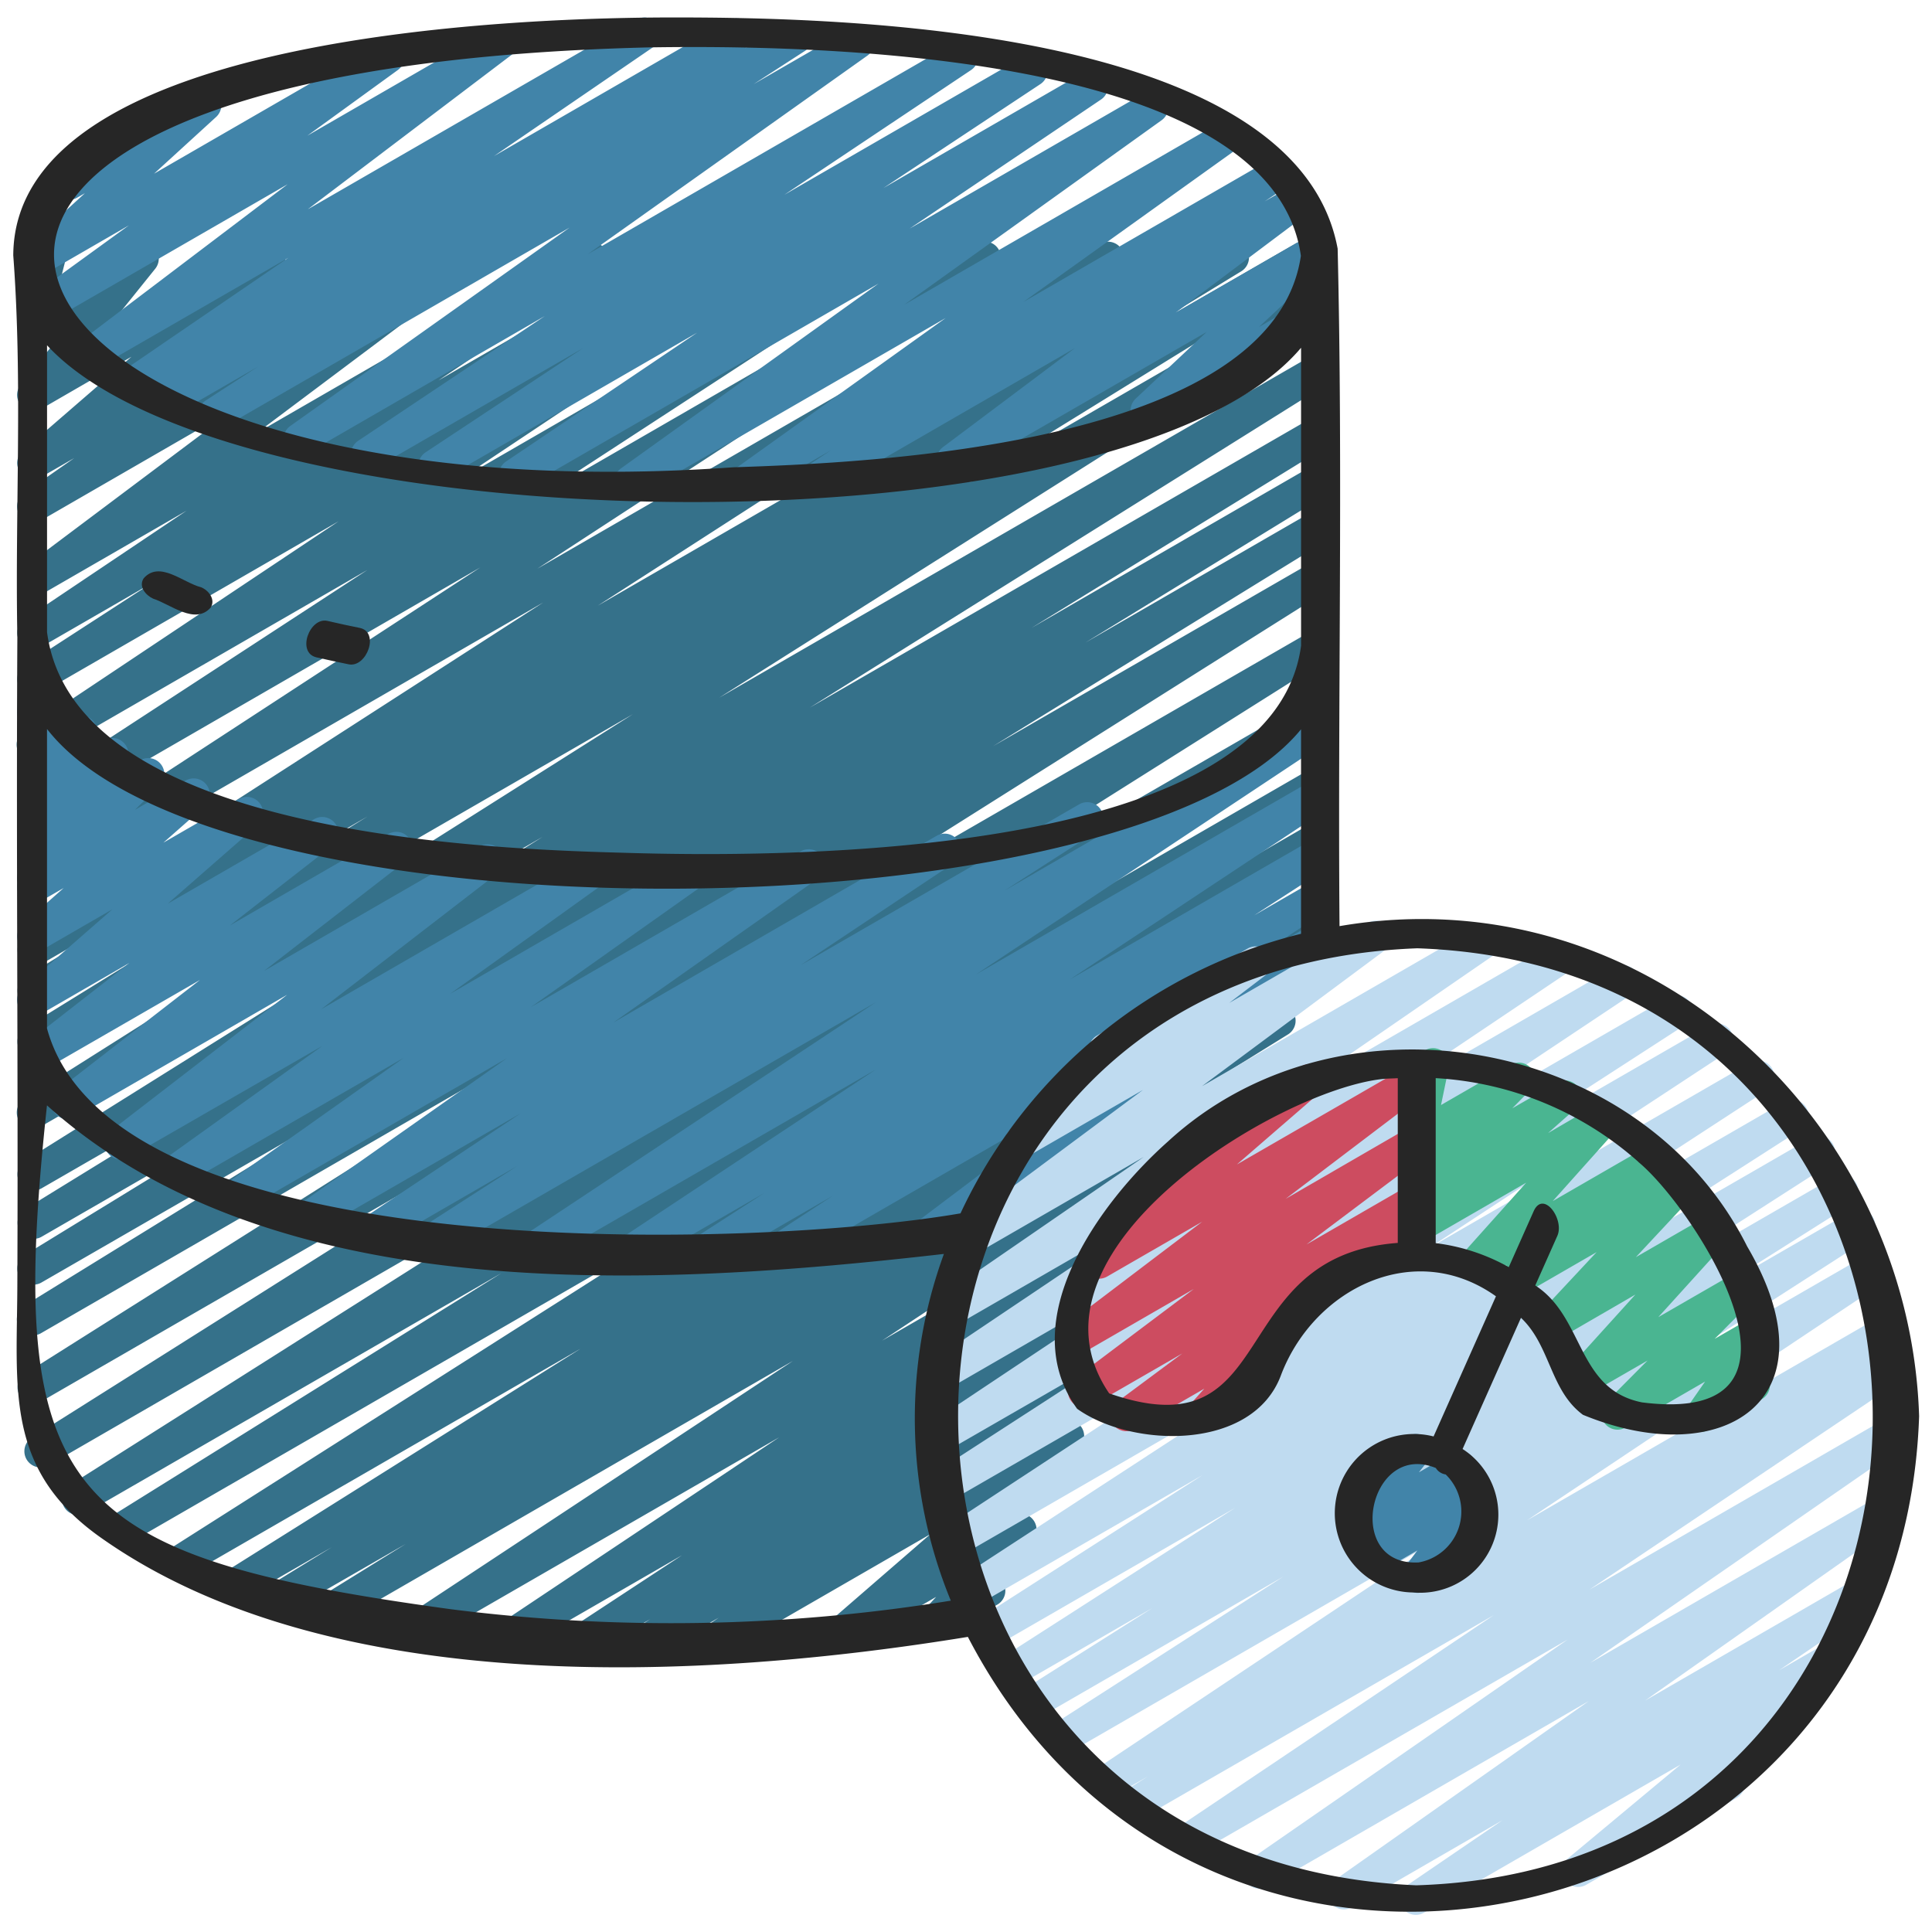
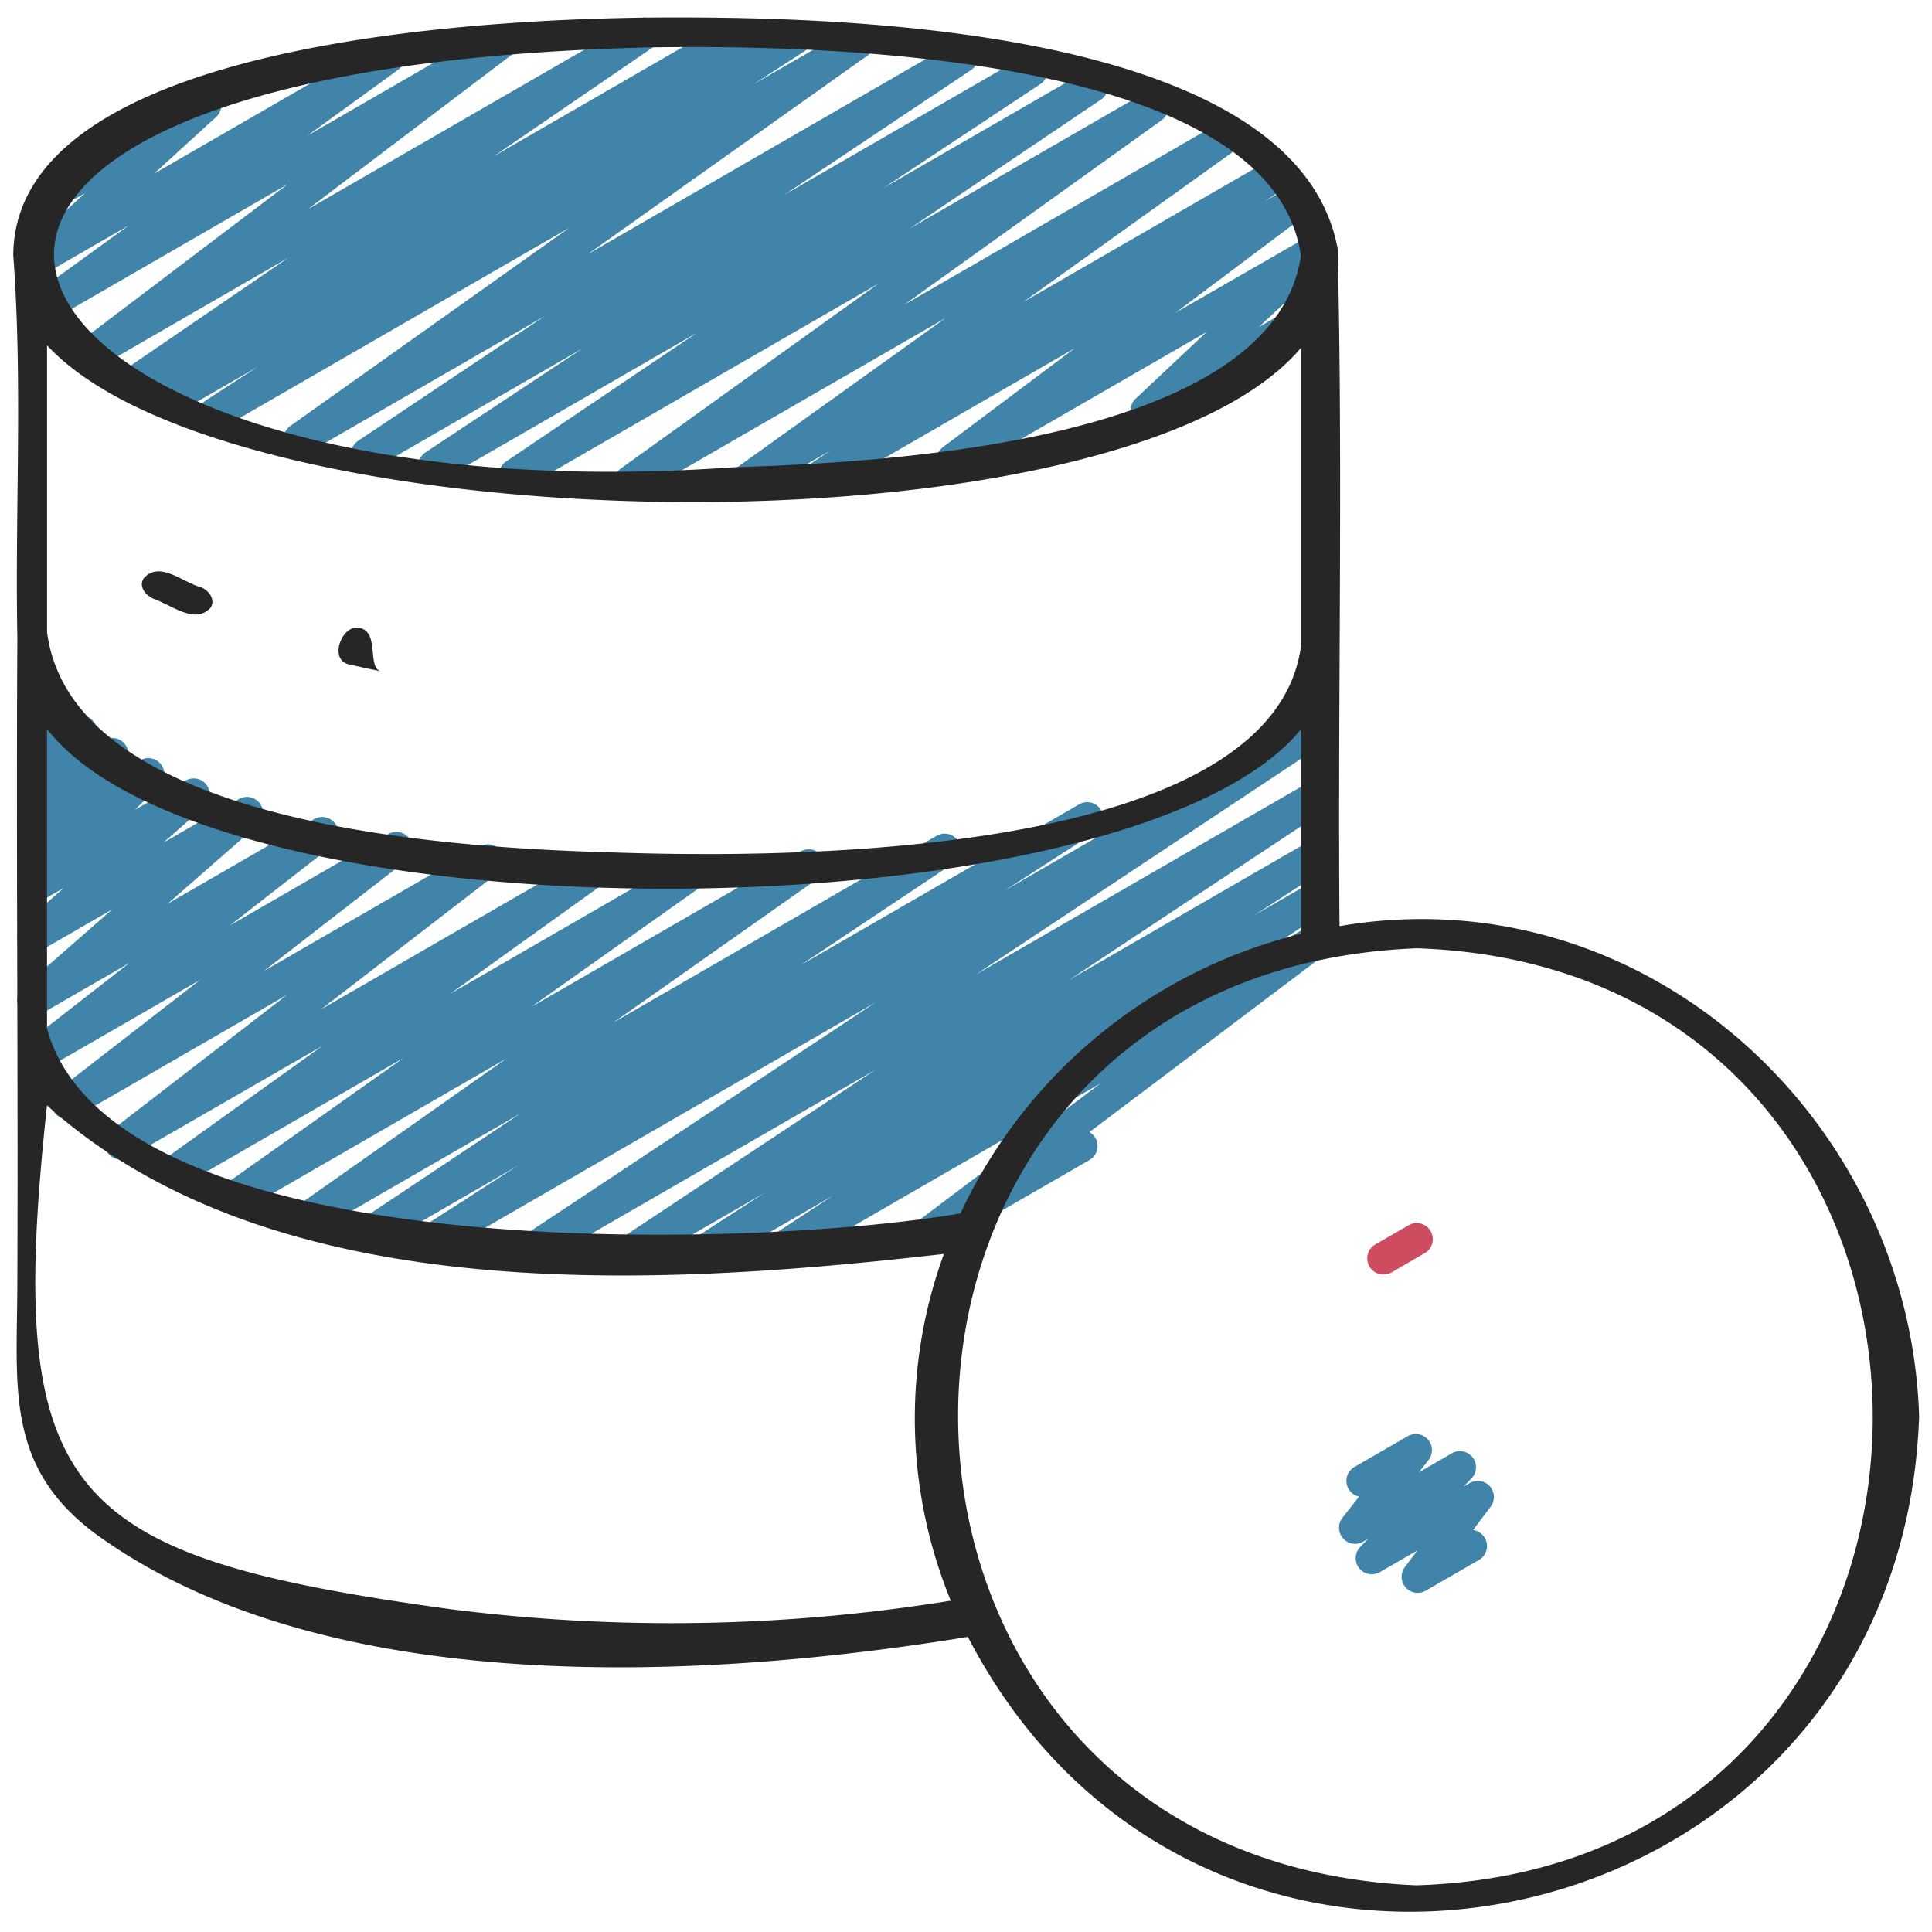
<svg xmlns="http://www.w3.org/2000/svg" id="Icons" viewBox="0 0 60 60" width="512" height="512">
-   <path d="M20.08,51.457a.5.5,0,0,1-.274-.918l.384-.253-1.8,1.041a.5.5,0,0,1-.525-.85L21.18,48.3,16.2,51.174a.5.5,0,0,1-.527-.849l8.525-5.688L13.435,50.848a.5.5,0,0,1-.526-.85l11.715-7.733-13.979,8.07a.5.5,0,0,1-.514-.857L12.6,47.949,9.1,49.964a.5.5,0,0,1-.511-.859l1.714-1.055-2.6,1.5a.5.5,0,0,1-.516-.857L18.038,41.88,5.9,48.886a.5.5,0,0,1-.518-.855l15.481-9.839L3.987,47.937a.5.5,0,0,1-.514-.858l12.1-7.541-12.9,7.447a.5.5,0,0,1-.518-.855L20.074,34.783,1.519,45.5A.5.5,0,0,1,1,44.64L18.958,33.319,1.28,43.525a.5.5,0,0,1-.516-.855L19.069,31.124,1.28,41.4a.5.5,0,0,1-.512-.859l10.393-6.407L1.28,39.834a.5.5,0,0,1-.511-.859l7.51-4.6-7,4.041a.5.5,0,0,1-.511-.858l9.219-5.67L1.28,36.911a.5.5,0,0,1-.515-.856L16.85,25.99,1.28,34.979a.5.5,0,0,1-.517-.856L19.656,22.179,1.28,32.788a.5.5,0,0,1-.512-.858L11.41,25.358,1.28,31.207a.5.5,0,0,1-.51-.859l3.244-1.984L1.28,29.942a.5.5,0,0,1-.52-.852L16.87,18.711l-15.59,9a.5.5,0,0,1-.523-.852l14.158-9.236L1.28,25.5a.5.5,0,0,1-.523-.851L11.411,17.7,1.28,23.55A.5.5,0,0,1,.753,22.7l9.763-6.511L1.28,21.522a.5.5,0,0,1-.522-.852l3.9-2.528L1.28,20.092a.5.5,0,0,1-.528-.848L5.794,15.86,1.28,18.466a.5.5,0,0,1-.55-.833l6.69-5.019L1.28,16.159a.5.5,0,0,1-.536-.843l1.561-1.09-1.025.59a.5.5,0,0,1-.577-.81L4.082,11.08,1.28,12.7a.5.5,0,0,1-.639-.746L2.373,9.793l-1.093.631a.5.5,0,0,1-.734-.556L.824,8.774A.488.488,0,0,1,.6,8.568.5.5,0,0,1,.78,7.886l.5-.289a.5.5,0,0,1,.735.555l-.207.813L4.182,7.6a.5.5,0,0,1,.639.746L3.089,10.5,8.125,7.592A.5.5,0,0,1,8.7,8.4L5.325,11.326,11.8,7.589a.5.5,0,0,1,.536.843L10.773,9.523l3.355-1.936a.5.5,0,0,1,.55.833L7.986,13.439,18.129,7.584a.5.5,0,0,1,.528.848l-5.041,3.383,7.332-4.233a.5.5,0,0,1,.523.853l-3.909,2.533L23.431,7.58a.5.5,0,0,1,.527.849L14.192,14.94,26.946,7.578a.5.5,0,0,1,.524.852L16.821,15.369l13.5-7.794a.5.5,0,0,1,.524.852L16.69,17.66,34.163,7.572a.5.5,0,0,1,.521.853L18.569,18.807,38.032,7.569a.5.5,0,0,1,.511.86l-3.237,1.978,4.92-2.84a.5.5,0,0,1,.512.859L30.093,15,40.72,8.863a.5.5,0,0,1,.517.856l-18.9,11.948L40.721,11.054a.5.5,0,0,1,.515.856L25.151,21.975l15.57-8.989a.5.5,0,0,1,.511.859l-9.2,5.657,8.688-5.016a.5.5,0,0,1,.511.86l-7.523,4.611,7.013-4.049a.5.5,0,0,1,.512.859L30.841,23.173l9.881-5.7a.5.5,0,0,1,.516.855L22.933,29.87,40.722,19.6a.5.5,0,0,1,.516.855L23.275,31.779,40.723,21.707a.5.5,0,0,1,.517.856L23.326,33.907l17.4-10.044a.5.5,0,0,1,.514.858L29.124,32.27l11.6-6.7a.5.5,0,0,1,.518.855l-15.47,9.832,14.952-8.633a.5.5,0,0,1,.515.856L30.386,35.3l9.99-5.768a.5.5,0,0,1,.512.859l-1.73,1.065.337-.194a.5.5,0,0,1,.514.857l-2.453,1.522,1.029-.594a.5.5,0,0,1,.525.849L27.392,41.636l9.659-5.576a.5.5,0,0,1,.527.848L29.052,42.6l6.612-3.818a.5.5,0,0,1,.524.851l-3.311,2.177,1.764-1.019a.5.5,0,0,1,.524.851l-1.158.761a.511.511,0,0,1,.452.234.5.5,0,0,1-.144.679L33.16,44.1a.54.54,0,0,1,.417.21.5.5,0,0,1-.08.668l-3.134,2.716,1.075-.62a.5.5,0,0,1,.618.773L31,48.984a.485.485,0,0,1,.155.166.5.5,0,0,1-.182.683l-1.7.981a.5.5,0,0,1-.617-.772l.417-.449-2.736,1.579a.5.5,0,0,1-.577-.811l3.134-2.716-6.482,3.741a.5.5,0,0,1-.53-.847l.439-.3L20.33,51.39A.494.494,0,0,1,20.08,51.457Z" fill="#35718a" />
  <path d="M19.58,15.45a.5.5,0,0,1-.292-.906l7.994-5.736L16.246,15.179a.5.5,0,0,1-.529-.848l5.934-4-7.894,4.558a.5.5,0,0,1-.527-.85L18.1,10.816l-6.453,3.725a.5.5,0,0,1-.527-.849l5.8-3.877L9.548,14.074a.5.5,0,0,1-.539-.84l8.68-6.166L6.926,13.282A.5.5,0,0,1,6.4,12.43l1.612-1.043-2.39,1.379a.5.5,0,0,1-.521-.854l.032-.019-.6.346A.5.5,0,0,1,4,11.394L8.956,8.005,3.141,11.361a.5.5,0,0,1-.552-.831L8.933,5.722,1.723,9.884a.5.5,0,0,1-.544-.837L4,7l-2.7,1.56a.5.5,0,0,1-.587-.8L2.637,6l-.242.14a.5.5,0,0,1-.5-.866L6.131,2.827a.5.5,0,0,1,.587.8L4.784,5.394l7.032-4.06a.5.5,0,0,1,.544.837L9.545,4.214,15.352.861a.5.5,0,0,1,.551.831L9.559,6.5,19.763.611a.5.5,0,0,1,.532.846l-4.953,3.39,7.3-4.215a.5.5,0,0,1,.52.853l-.031.02,1.352-.78a.5.5,0,0,1,.522.852l-1.6,1.036L26.4.886a.5.5,0,0,1,.54.84L18.256,7.893,29.632,1.325a.5.5,0,0,1,.527.849l-5.8,3.875,7.426-4.287a.494.494,0,0,1,.675.17.5.5,0,0,1-.149.679L27.435,5.84l6.213-3.587a.5.5,0,0,1,.53.848L28.248,7.1l7.286-4.206a.5.5,0,0,1,.542.839L28.082,9.464,37.718,3.9a.5.5,0,0,1,.541.839L31.78,9.379,39.331,5.02a.5.5,0,0,1,.526.849l-.578.383.783-.451a.5.5,0,0,1,.549.832l-4.1,3.077L40.7,7.3a.5.5,0,0,1,.593.8L39.1,10.154l.507-.293a.5.5,0,0,1,.5.866l-4.236,2.446a.5.5,0,0,1-.593-.8l2.195-2.063-7.643,4.411a.5.5,0,0,1-.55-.832l4.1-3.076-7.631,4.406a.5.5,0,0,1-.526-.85l.581-.385-2.372,1.369a.5.5,0,0,1-.541-.838l6.478-4.639-9.533,5.5A.491.491,0,0,1,19.58,15.45Z" fill="#4184a9" />
  <path d="M40.881,21.356a.5.5,0,0,1-.25-.933l.09-.052a.5.5,0,0,1,.5.867l-.09.052A.5.5,0,0,1,40.881,21.356Z" fill="#4184a9" />
  <path d="M21.7,39.46a.5.5,0,0,1-.271-.92l2.305-1.488L19.7,39.381a.5.5,0,0,1-.526-.85L27.2,33.214l-10.41,6.01a.5.5,0,0,1-.526-.85l10.933-7.246L13.748,38.891a.5.5,0,0,1-.52-.854l2.836-1.825L11.935,38.6a.5.5,0,0,1-.528-.849l4.76-3.174-6.235,3.6a.5.5,0,0,1-.538-.842l6.347-4.47-8.09,4.67a.5.5,0,0,1-.539-.841l5.428-3.843L5.7,36.8a.5.5,0,0,1-.541-.839l4.855-3.481L4,35.945a.5.5,0,0,1-.556-.828l5.475-4.224L2.354,34.685a.5.5,0,0,1-.557-.829l4.415-3.424L1.4,33.207a.5.5,0,0,1-.557-.827l3.172-2.473L1.28,31.487A.5.5,0,0,1,.7,30.679L3.489,28.24,1.28,29.516A.5.5,0,0,1,.7,28.709l1.276-1.13-.695.4a.5.5,0,0,1-.6-.789l.763-.75-.163.094a.5.5,0,0,1-.619-.769l.4-.434a.471.471,0,0,1-.4-.161.5.5,0,0,1-.04-.625l.335-.478a.476.476,0,0,1-.24-.105.5.5,0,0,1-.161-.544l.276-.848a.386.386,0,0,1-.06-.032.5.5,0,0,1-.24-.45l.053-1.143a.456.456,0,0,1,.191-.566l.063-.037a.5.5,0,0,1,.754.453l-.022.479a.537.537,0,0,1,.362.11.5.5,0,0,1,.161.544l-.183.559.356-.2a.5.5,0,0,1,.659.72l-.188.268.5-.29a.5.5,0,0,1,.619.77l-.273.3.77-.445a.5.5,0,0,1,.6.79l-.765.751,1.578-.911a.5.5,0,0,1,.581.807L5.074,26.17l2.347-1.355A.5.5,0,0,1,8,25.624L5.209,28.065l4.542-2.622a.5.5,0,0,1,.558.828l-3.17,2.471L12.06,25.9a.5.5,0,0,1,.556.828L8.2,30.153l6.7-3.865a.5.5,0,0,1,.556.828L9.977,31.342l8.319-4.8a.5.5,0,0,1,.541.839l-4.858,3.483,7.4-4.272a.5.5,0,0,1,.539.841l-5.427,3.842,8.364-4.828a.5.5,0,0,1,.539.842L19.05,31.755l10.041-5.8a.5.5,0,0,1,.527.849l-4.756,3.171,8.65-4.994a.5.5,0,0,1,.52.854l-2.827,1.819,9.518-5.5a.5.5,0,0,1,.526.85L30.31,30.262l10.416-6.013a.5.5,0,0,1,.674.169.5.5,0,0,1-.148.681l-8.023,5.317,7.5-4.329a.5.5,0,0,1,.521.852l-2.3,1.488L40.729,27.4a.5.5,0,0,1,.525.851l-2.025,1.327,1.5-.867a.5.5,0,0,1,.551.832l-7.446,5.615a.5.5,0,0,1,.185.185.5.5,0,0,1-.183.682L28.9,38.873a.5.5,0,0,1-.55-.832l5.825-4.394-9.82,5.67a.5.5,0,0,1-.525-.85l2.027-1.328-3.9,2.254A.5.5,0,0,1,21.7,39.46Z" fill="#4184a9" />
-   <path d="M43.972,59.469a.5.5,0,0,1-.283-.913l2.97-2.026-4.671,2.7a.5.5,0,0,1-.538-.842l7.892-5.56-9.978,5.761a.5.5,0,0,1-.535-.844l9.856-6.827L37.121,57.591a.5.5,0,0,1-.529-.848l9.8-6.584L35.405,56.5a.5.5,0,0,1-.515-.856l.755-.474-1.113.641a.5.5,0,0,1-.527-.848l11.106-7.409L33.146,54.464a.5.5,0,0,1-.521-.854l7.23-4.647-7.616,4.4a.5.5,0,0,1-.517-.855l4.071-2.572-4.228,2.44a.5.5,0,0,1-.52-.853l7.313-4.695-7.49,4.324a.5.5,0,0,1-.519-.853l7-4.49-7.044,4.066a.5.5,0,0,1-.524-.851l9.05-5.9L29.8,48.338a.5.5,0,0,1-.525-.851l9.245-6.071-9.069,5.235a.5.5,0,0,1-.521-.852l6.487-4.2L29.3,45.124a.5.5,0,0,1-.528-.849L37.2,38.658,29.336,43.2a.5.5,0,0,1-.529-.847l7.2-4.838-6.37,3.677a.5.5,0,0,1-.534-.844l6.418-4.418-5.188,2.995a.5.5,0,0,1-.548-.834l5.708-4.241-3.529,2.037a.5.5,0,0,1-.554-.83l2.658-2.032a.5.5,0,0,1,0-.866l4.677-2.7a.5.5,0,0,1,.554.83l-1.124.858,4.314-2.49a.5.5,0,0,1,.548.834l-5.707,4.241,8.609-4.97a.5.5,0,0,1,.534.844l-6.415,4.416,8.19-4.728a.5.5,0,0,1,.529.848l-7.2,4.838,8.567-4.945a.5.5,0,0,1,.527.849L42.242,36.5l9.582-5.532a.5.5,0,0,1,.522.852l-6.491,4.2,7.215-4.165a.5.5,0,0,1,.525.851l-9.246,6.072,10.007-5.777a.5.5,0,0,1,.524.851l-9.051,5.9,9.6-5.542a.5.5,0,0,1,.519.853l-7,4.489,7.3-4.216a.5.5,0,0,1,.52.853l-7.3,4.687,7.5-4.328a.5.5,0,0,1,.517.855l-4.094,2.587,4.1-2.366a.5.5,0,0,1,.521.853l-7.218,4.64,7.2-4.155a.5.5,0,0,1,.528.848l-11.1,7.406,11.048-6.378a.5.5,0,0,1,.515.856l-.784.492.429-.247a.5.5,0,0,1,.529.848l-9.8,6.582,9.35-5.4a.5.5,0,0,1,.535.843l-9.855,6.828,9.058-5.23a.5.5,0,0,1,.538.842l-7.894,5.561,6.6-3.813a.5.5,0,0,1,.533.846l-2.972,2.026,1.475-.851a.5.5,0,0,1,.57.817l-3.682,3.07a.506.506,0,0,1,.5.246.5.5,0,0,1-.182.683l-4.677,2.7a.5.5,0,0,1-.57-.816L52.193,54.8l-7.971,4.6A.5.5,0,0,1,43.972,59.469Z" fill="#bfdbf0" />
  <path d="M42.963,39.58a.5.5,0,0,1-.25-.934l1.033-.595a.5.5,0,1,1,.5.867l-1.033.6A.5.5,0,0,1,42.963,39.58Z" fill="#cd4c60" />
-   <path d="M37.315,44.47a.5.5,0,0,1-.372-.834l.458-.51-2.175,1.256a.5.5,0,0,1-.548-.834l2.039-1.515-2.8,1.616a.5.5,0,0,1-.551-.832l3.708-2.787L33.54,42.071a.5.5,0,0,1-.553-.831l4.35-3.3L34.38,39.646a.5.5,0,0,1-.577-.81l2.852-2.473a.5.5,0,0,1-.248-.932l4.013-2.318a.5.5,0,0,1,.577.811l-2.585,2.24L43.723,33.1a.5.5,0,0,1,.552.831l-4.348,3.3,3.8-2.2a.5.5,0,0,1,.551.832l-3.707,2.786,3.165-1.827a.5.5,0,0,1,.548.834l-4.116,3.057a.5.5,0,0,1,.078.738L39.219,42.6a.5.5,0,0,1-.016.856l-1.638.945A.49.49,0,0,1,37.315,44.47Z" fill="#cd4c60" />
-   <path d="M52.823,44.468a.5.5,0,0,1-.41-.785l.54-.777-2.479,1.432a.5.5,0,0,1-.6-.786l1.292-1.3-1.917,1.106a.5.5,0,0,1-.621-.768l2.16-2.386L48.4,41.588a.5.5,0,0,1-.616-.775l1.8-1.927-2.465,1.423a.5.5,0,0,1-.571-.816l.261-.22-.79.456a.5.5,0,0,1-.622-.765l2-2.234-3.114,1.8a.5.5,0,0,1-.581-.806l.86-.762-.279.16a.5.5,0,0,1-.606-.783l.564-.574a.5.5,0,0,1-.7-.557l.3-1.424a.494.494,0,0,1-.238-.21.5.5,0,0,1,.181-.683l.469-.272a.5.5,0,0,1,.74.534l-.241,1.165,2.164-1.249a.5.5,0,0,1,.607.784l-.558.567,1.39-.8a.5.5,0,0,1,.581.807l-.86.762L49.6,34.3a.5.5,0,0,1,.622.765l-2,2.236,3.016-1.741a.5.5,0,0,1,.571.815l-.261.22.439-.253a.5.5,0,0,1,.615.774l-1.8,1.927,2.236-1.291a.5.5,0,0,1,.621.769L51.5,40.905,53.938,39.5a.5.5,0,0,1,.6.786L53.25,41.58l1.144-.66a.5.5,0,0,1,.66.718l-.614.882a.484.484,0,0,1,.459.249.5.5,0,0,1-.182.682l-1.644.949A.49.49,0,0,1,52.823,44.468Z" fill="#4ab591" />
  <path d="M44.028,49.468a.5.5,0,0,1-.4-.8l.39-.517-1.165.672a.5.5,0,0,1-.61-.78l.248-.256-.156.09a.5.5,0,0,1-.644-.741l.516-.658a.5.5,0,0,1-.143-.921l1.658-.956a.5.5,0,0,1,.643.741l-.3.382,1.026-.592a.5.5,0,0,1,.609.78l-.246.254.19-.109a.5.5,0,0,1,.65.733l-.548.727a.5.5,0,0,1,.186.928l-1.656.956A.49.49,0,0,1,44.028,49.468Z" fill="#4184a9" />
  <path d="M.539,19.8c-.038,6.545.027,13.324,0,19.95,0,3.338-.438,5.867,2.6,8.008,7.122,5.03,18.7,4.417,26.919,3.077C37.56,65.285,59.044,60.314,59.6,43.98c-.3-9.3-8.593-16.837-18-15.218-.057-7,.109-14.057-.058-21.039C40.259.786,25.88.542,20.937.542,16.747.542.44.91.412,7.932.708,11.873.464,15.846.539,19.8Zm39.867.252c-.894,6.718-16.515,6.574-21.088,6.43-4.528-.123-17.043-.633-17.857-6.851V10.723c5.763,6.246,33.348,6.707,38.945.077ZM13.98,49.973C1.939,48.319.153,46.467,1.459,34.328c7.056,6.35,18.959,5.634,27.855,4.614a14.894,14.894,0,0,0,.214,10.768A54.259,54.259,0,0,1,13.98,49.973ZM44.015,29.45c18.874.652,18.855,28.516-.03,29.1C25.013,57.735,25,30.174,44.015,29.45ZM29.829,37.682C23.62,38.761,3.508,39.46,1.46,31.94q0-4.652,0-9.3c5.232,6.721,33.633,6.5,38.945.009V29A15.845,15.845,0,0,0,29.829,37.682ZM20.153,1.472c4.5-.071,19.341,0,20.247,6.473-.867,5.932-13.492,6.431-17.643,6.568C-.889,16.186-8.452,2.169,20.153,1.472Z" fill="#262626" />
-   <path d="M33.451,43.751c1.715,1.225,5.478,1.321,6.34-1.068,1.037-2.687,4.156-4.215,6.667-2.425L44.521,44.61a2.461,2.461,0,1,0-.618,4.846A2.426,2.426,0,0,0,45.422,45l1.813-4.074c.92.865.9,2.254,1.925,3.012,4.332,1.785,7.906-.449,5.1-5.229C51,32.2,41.628,30.52,36.27,35.452,34.116,37.367,31.481,41.034,33.451,43.751Zm10.6,4.772c-2.334.116-1.548-3.785.539-2.933a.435.435,0,0,0,.307.2A1.606,1.606,0,0,1,44.055,48.523Zm6.829-12.437c1.751,1.443,6.132,8.233.112,7.466-2.04-.411-1.776-2.635-3.313-3.631l.685-1.539c.23-.517-.436-1.438-.736-.764l-.772,1.734a6.182,6.182,0,0,0-2.269-.745V33.483A10.347,10.347,0,0,1,50.884,36.086ZM42.931,33.51c.159-.017.319-.016.478-.026V38.6c-5.435.4-3.569,6.549-8.962,4.673C31.439,38.853,39.694,33.859,42.931,33.51Z" fill="#262626" />
  <path d="M6.245,18.238c-.556-.139-1.293-.846-1.787-.273-.159.259.069.522.3.628.539.172,1.3.828,1.787.273C6.7,18.616,6.48,18.332,6.245,18.238Z" fill="#262626" />
-   <path d="M11.171,19.5q-.5-.1-1-.217c-.556-.127-.971.987-.342,1.132q.5.114,1,.216C11.39,20.743,11.8,19.626,11.171,19.5Z" fill="#262626" />
+   <path d="M11.171,19.5c-.556-.127-.971.987-.342,1.132q.5.114,1,.216C11.39,20.743,11.8,19.626,11.171,19.5Z" fill="#262626" />
</svg>